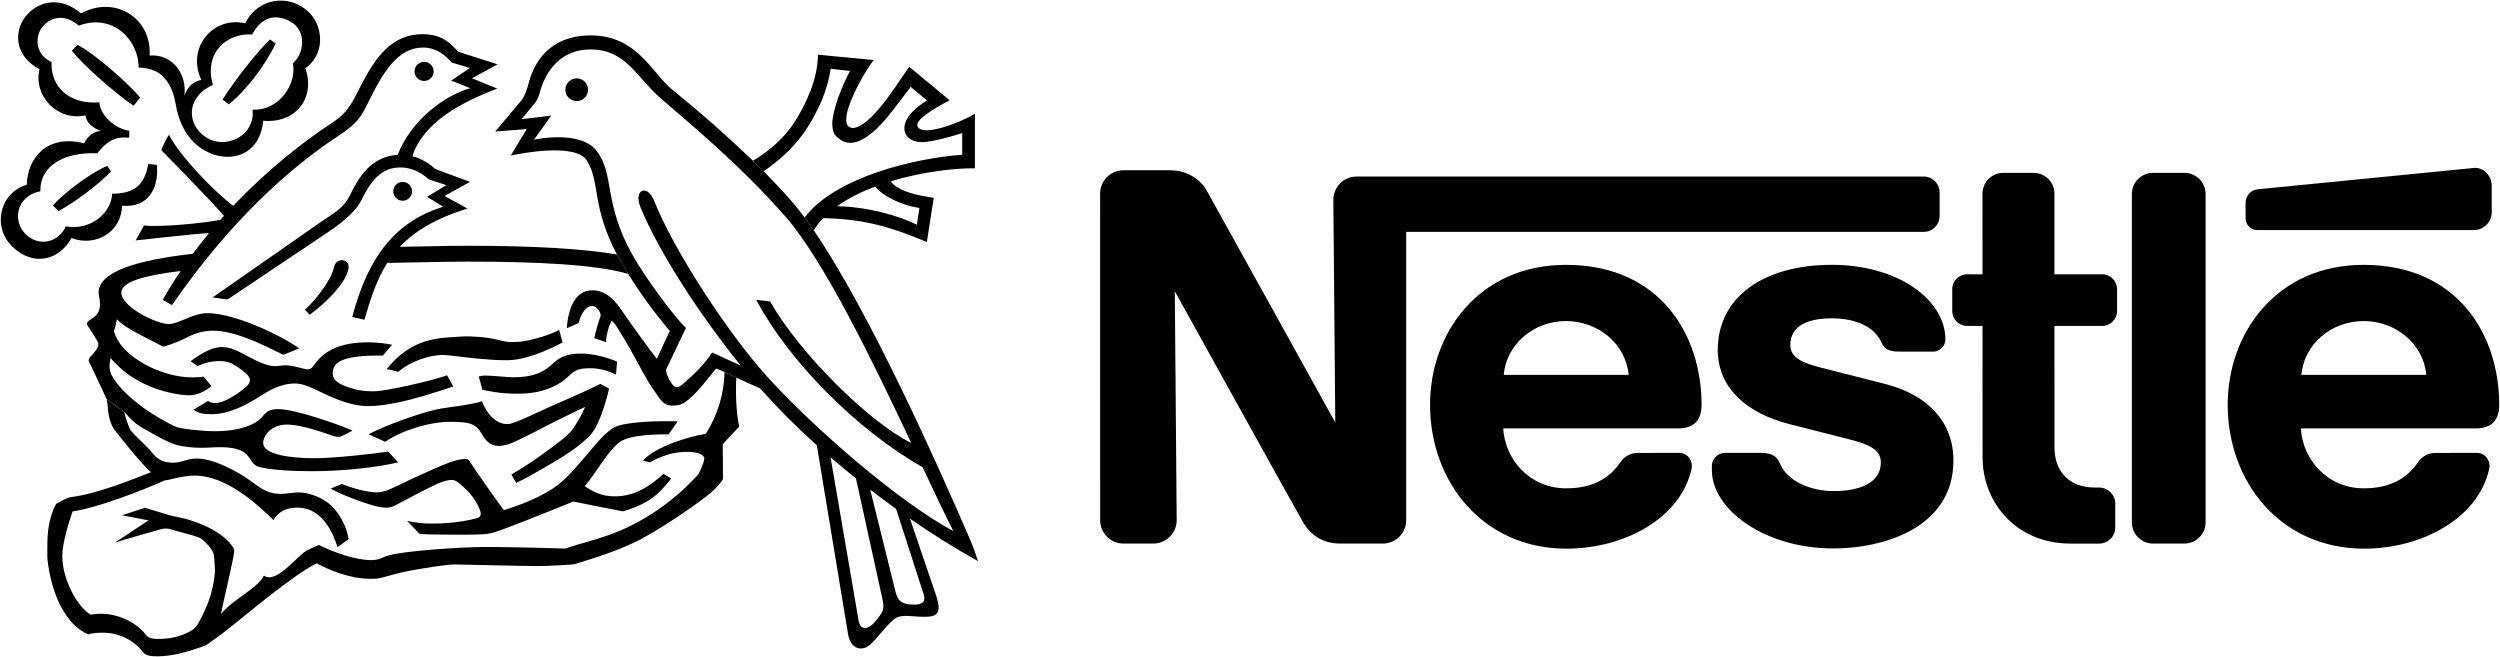
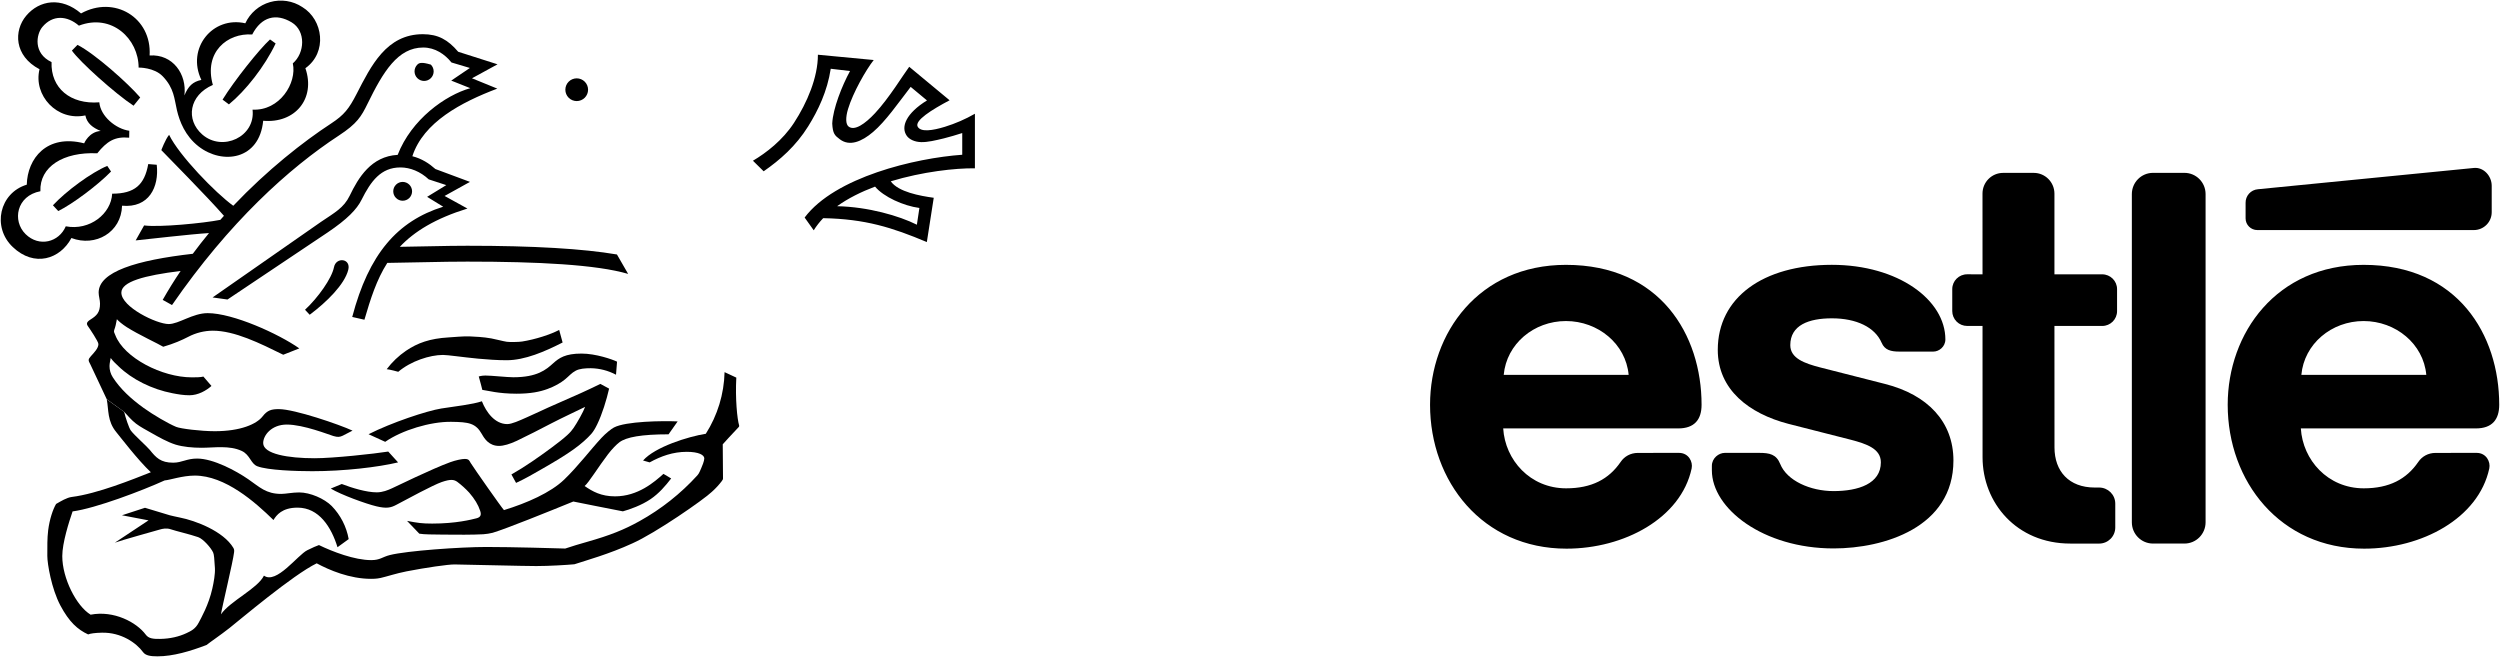
<svg xmlns="http://www.w3.org/2000/svg" width="2428" height="638" viewBox="0 0 2428 638" fill="none">
  <path fill-rule="evenodd" clip-rule="evenodd" d="M2142.06 188.485C2142.06 177.098 2132.89 167.876 2121.49 167.876H2091.02C2079.62 167.876 2070.45 177.137 2070.45 188.524V507.282C2070.45 518.682 2079.64 527.904 2091.02 527.904H2121.52C2132.89 527.904 2142.06 518.631 2142.06 507.256V188.485ZM2180.92 196.955V212.116C2180.92 218.368 2186.05 223.439 2192.32 223.439H2402.58C2412.17 223.439 2419.95 215.696 2419.95 206.111V180.457C2419.95 170.859 2412.08 162.183 2402.58 163.129C2402.58 163.129 2199.29 183.077 2192.78 183.803C2189.5 184.091 2186.46 185.608 2184.26 188.048C2182.06 190.488 2180.87 193.67 2180.92 196.955ZM2010.69 527.917C1958.39 527.917 1925.46 488.243 1925.46 444.093L1925.43 316.549H1910.46C1908.57 316.55 1906.69 316.179 1904.94 315.456C1903.19 314.733 1901.6 313.672 1900.26 312.334C1898.92 310.996 1897.86 309.407 1897.13 307.658C1896.4 305.908 1896.03 304.033 1896.03 302.139V280.791C1896.03 272.815 1902.51 266.395 1910.52 266.395L1925.43 266.421L1925.4 188.005C1925.4 176.903 1934.34 167.902 1945.47 167.902H1975.21C1986.28 167.902 1995.27 176.968 1995.27 188.07V266.434L2041.6 266.421C2049.58 266.421 2056.09 272.828 2056.09 280.817V302.165C2056.09 310.155 2049.6 316.575 2041.65 316.575L1995.27 316.562L1995.32 434.535C1995.32 457.686 2009.36 473.496 2034.42 473.496H2038.64C2047.31 473.496 2054.35 480.461 2054.35 489.124V512.275C2054.35 520.965 2047.33 527.93 2038.67 527.93L2010.69 527.917ZM1520.85 257.225C1436.29 257.225 1388.87 323.397 1388.87 393.135C1388.87 467.452 1439.66 532.858 1521.41 532.858C1577.36 532.858 1632.51 503.378 1642.92 454.988C1644.34 448.451 1639.94 439.891 1630.74 439.839L1590.75 439.865C1583.5 439.865 1577.57 443.341 1574 448.581C1562.55 465.351 1545.81 474.261 1521.03 474.261C1486 474.261 1461.74 446.674 1459.91 416.079H1629.9C1645.56 416.079 1652.57 407.571 1652.57 393.122C1652.57 325.148 1612.3 257.225 1520.85 257.225ZM1520.85 311.802C1552.06 311.802 1579.01 334.006 1581.74 364.057H1460.41C1463.15 334.006 1489.65 311.802 1520.85 311.802ZM2295.55 257.225C2210.97 257.225 2163.54 323.397 2163.54 393.135C2163.54 467.452 2214.33 532.858 2296.08 532.858C2352.03 532.858 2407.18 503.378 2417.59 454.988C2419.01 448.451 2414.61 439.891 2405.42 439.839L2365.44 439.865C2358.17 439.865 2352.24 443.341 2348.67 448.581C2337.22 465.351 2320.48 474.261 2295.7 474.261C2260.67 474.261 2236.41 446.674 2234.58 416.079H2404.57C2420.23 416.079 2427.24 407.571 2427.24 393.122C2427.24 325.148 2386.96 257.225 2295.55 257.225ZM2295.55 311.802C2326.73 311.802 2353.71 334.006 2356.42 364.057H2235.08C2237.81 334.006 2264.3 311.802 2295.55 311.802Z" fill="black" />
-   <path fill-rule="evenodd" clip-rule="evenodd" d="M1868.25 171.443H1317.56C1305.05 171.443 1294.94 181.611 1294.94 194.127L1296.83 410.398C1296.83 410.398 1178.18 196.047 1171.99 185.126C1166.17 174.841 1153.68 165.36 1136.38 165.36H1091.1C1078.57 165.36 1068.44 175.528 1068.44 188.044L1068.47 505.22C1068.47 517.736 1078.58 527.891 1091.11 527.891H1120.15C1126.17 527.877 1131.93 525.476 1136.18 521.216C1140.42 516.955 1142.8 511.183 1142.8 505.168L1140.97 282.827C1140.97 282.827 1260.77 499.293 1265.89 507.827C1272.8 519.357 1284.52 527.891 1301.46 527.891H1343.05C1355.59 527.891 1365.69 517.736 1365.69 505.22L1365.67 225.203H1868.27C1870.3 225.208 1872.31 224.812 1874.19 224.039C1876.07 223.266 1877.77 222.13 1879.21 220.696C1880.65 219.262 1881.79 217.559 1882.57 215.684C1883.35 213.809 1883.75 211.799 1883.75 209.769V186.877C1883.74 182.776 1882.1 178.846 1879.19 175.952C1876.28 173.058 1872.35 171.436 1868.25 171.443Z" fill="black" />
-   <path fill-rule="evenodd" clip-rule="evenodd" d="M1779.11 309.156C1803.05 309.156 1820.96 317.846 1827.42 332.852C1830.5 340.076 1836.51 341.464 1844.75 341.464H1877.68C1883.15 341.464 1889.35 336.782 1889.35 329.661C1889.35 291.374 1843.72 257.199 1779.08 257.199C1712.21 257.199 1668.3 289.066 1668.3 339.791C1668.3 378.622 1698.95 401.721 1736.67 411.578C1753.87 416.092 1783.23 423.329 1797.51 427.077C1812.92 431.124 1826.69 435.819 1826.69 449.035C1826.69 469.851 1804.71 476.946 1780.77 476.946C1758.04 476.946 1735.42 466.791 1728.94 450.604C1725.16 441.201 1718.6 439.839 1708.63 439.839H1675.14C1669.29 439.839 1662.57 444.859 1662.57 452.485V456.791C1662.57 493.845 1712.27 532.638 1780.82 532.638C1829.43 532.638 1897.17 512.444 1897.17 447.245C1897.17 409.477 1871.92 383.33 1830.8 372.902C1814.72 368.83 1776.08 358.999 1767.68 356.82C1752.69 352.942 1738.73 348.052 1738.73 335.212C1738.73 315.771 1756.69 309.156 1779.11 309.156ZM560.103 98.164C563.03 98.164 565.838 97.001 567.908 94.931C569.978 92.861 571.14 90.054 571.14 87.127C571.14 84.199 569.978 81.392 567.908 79.322C565.838 77.252 563.03 76.089 560.103 76.089C557.176 76.089 554.369 77.252 552.299 79.322C550.229 81.392 549.066 84.199 549.066 87.127C549.066 90.054 550.229 92.861 552.299 94.931C554.369 97.001 557.176 98.164 560.103 98.164ZM411.885 78.618C414.348 78.618 416.71 77.64 418.451 75.898C420.193 74.157 421.171 71.795 421.171 69.332C421.171 66.869 420.193 64.507 418.451 62.766C416.71 61.024 414.348 60.046 411.885 60.046C409.422 60.046 407.06 61.024 405.318 62.766C403.577 64.507 402.598 66.869 402.598 69.332C402.598 71.795 403.577 74.157 405.318 75.898C407.06 77.64 409.422 78.618 411.885 78.618ZM300.773 305.693L296.246 300.842C308.853 289.131 322.199 270.454 324.365 259.495C326.375 249.301 341.031 250.922 338.242 262.011C334.702 276.187 317.348 293.307 300.773 305.693ZM206.729 82.483C183.526 92.522 180.128 116.309 196.405 130.588C216.028 147.786 248.388 132.806 245.275 106.477C271.591 107.826 288.568 80.642 284.379 61.55C296.091 51.525 297.258 30.099 283.212 21.681C268.154 12.667 253.978 16.117 244.951 33.51C220.84 31.759 197.741 50.72 206.729 82.483L195.562 77.607C180.841 46.816 206.625 15.365 238.246 22.615C240.536 17.655 243.871 13.247 248.022 9.695C252.174 6.142 257.043 3.528 262.297 2.03C267.552 0.533 273.068 0.188 278.468 1.018C283.869 1.849 289.026 3.836 293.588 6.844C313.885 19.139 318.178 50.863 296.596 66.245C306.778 95.855 286.48 120.044 255.599 117.281C251.98 155.36 216.054 160.276 192.851 142.196C179.752 131.989 174.395 117.839 171.866 107.165C169.207 95.868 169.207 85.752 158.053 74.118C149.662 65.337 134.63 65.636 134.63 65.636C134.63 37.971 108.755 12.654 76.629 24.911C65.242 15.105 51.17 14.133 41.092 26.259C35.23 33.302 32 51.81 50.067 60.292C49.133 85.505 68.355 101.601 96.46 99.37C97.562 112.768 112.413 125.219 125.577 126.996L125.46 133.727C111.414 132.378 103.814 137.281 94.45 148.889C61.416 147.332 38.278 162.027 39.237 185.723C16.022 190.132 11.677 214.438 24.841 227.382C38.005 240.325 57.304 235.254 63.88 219.794C87.303 224.256 107.99 207.473 108.937 188.109C130.817 188.109 140.389 179.458 143.968 159.342L152.23 160.017C154.668 181.676 144.643 202.233 118.535 199.782C117.86 225.644 92.764 240.105 69.353 231.169C58.42 251.7 33.375 259.91 12.351 239.872C-7.96 220.521 -0.541 187.383 26.008 179.355C26.618 153.999 45.346 129.914 81.726 139.2C81.726 139.2 86.409 127.878 97.796 127.203C90.209 124.09 84.463 119.901 82.894 112.093C55.45 117.943 32.143 92.678 38.381 67.244C13.622 54.209 13.22 29.748 25.503 15.209C38.304 0.074 59.626 -3.273 78.704 13.043C111.012 -4.855 147.535 17.064 145.304 53.872C167.897 52.368 181.619 72.121 179.103 92.691C182.826 83.625 187.184 79.422 195.536 77.607L206.729 82.483Z" fill="black" />
+   <path fill-rule="evenodd" clip-rule="evenodd" d="M1779.11 309.156C1803.05 309.156 1820.96 317.846 1827.42 332.852C1830.5 340.076 1836.51 341.464 1844.75 341.464H1877.68C1883.15 341.464 1889.35 336.782 1889.35 329.661C1889.35 291.374 1843.72 257.199 1779.08 257.199C1712.21 257.199 1668.3 289.066 1668.3 339.791C1668.3 378.622 1698.95 401.721 1736.67 411.578C1753.87 416.092 1783.23 423.329 1797.51 427.077C1812.92 431.124 1826.69 435.819 1826.69 449.035C1826.69 469.851 1804.71 476.946 1780.77 476.946C1758.04 476.946 1735.42 466.791 1728.94 450.604C1725.16 441.201 1718.6 439.839 1708.63 439.839H1675.14C1669.29 439.839 1662.57 444.859 1662.57 452.485V456.791C1662.57 493.845 1712.27 532.638 1780.82 532.638C1829.43 532.638 1897.17 512.444 1897.17 447.245C1897.17 409.477 1871.92 383.33 1830.8 372.902C1814.72 368.83 1776.08 358.999 1767.68 356.82C1752.69 352.942 1738.73 348.052 1738.73 335.212C1738.73 315.771 1756.69 309.156 1779.11 309.156ZM560.103 98.164C563.03 98.164 565.838 97.001 567.908 94.931C569.978 92.861 571.14 90.054 571.14 87.127C571.14 84.199 569.978 81.392 567.908 79.322C565.838 77.252 563.03 76.089 560.103 76.089C557.176 76.089 554.369 77.252 552.299 79.322C550.229 81.392 549.066 84.199 549.066 87.127C549.066 90.054 550.229 92.861 552.299 94.931C554.369 97.001 557.176 98.164 560.103 98.164ZM411.885 78.618C414.348 78.618 416.71 77.64 418.451 75.898C420.193 74.157 421.171 71.795 421.171 69.332C421.171 66.869 420.193 64.507 418.451 62.766C409.422 60.046 407.06 61.024 405.318 62.766C403.577 64.507 402.598 66.869 402.598 69.332C402.598 71.795 403.577 74.157 405.318 75.898C407.06 77.64 409.422 78.618 411.885 78.618ZM300.773 305.693L296.246 300.842C308.853 289.131 322.199 270.454 324.365 259.495C326.375 249.301 341.031 250.922 338.242 262.011C334.702 276.187 317.348 293.307 300.773 305.693ZM206.729 82.483C183.526 92.522 180.128 116.309 196.405 130.588C216.028 147.786 248.388 132.806 245.275 106.477C271.591 107.826 288.568 80.642 284.379 61.55C296.091 51.525 297.258 30.099 283.212 21.681C268.154 12.667 253.978 16.117 244.951 33.51C220.84 31.759 197.741 50.72 206.729 82.483L195.562 77.607C180.841 46.816 206.625 15.365 238.246 22.615C240.536 17.655 243.871 13.247 248.022 9.695C252.174 6.142 257.043 3.528 262.297 2.03C267.552 0.533 273.068 0.188 278.468 1.018C283.869 1.849 289.026 3.836 293.588 6.844C313.885 19.139 318.178 50.863 296.596 66.245C306.778 95.855 286.48 120.044 255.599 117.281C251.98 155.36 216.054 160.276 192.851 142.196C179.752 131.989 174.395 117.839 171.866 107.165C169.207 95.868 169.207 85.752 158.053 74.118C149.662 65.337 134.63 65.636 134.63 65.636C134.63 37.971 108.755 12.654 76.629 24.911C65.242 15.105 51.17 14.133 41.092 26.259C35.23 33.302 32 51.81 50.067 60.292C49.133 85.505 68.355 101.601 96.46 99.37C97.562 112.768 112.413 125.219 125.577 126.996L125.46 133.727C111.414 132.378 103.814 137.281 94.45 148.889C61.416 147.332 38.278 162.027 39.237 185.723C16.022 190.132 11.677 214.438 24.841 227.382C38.005 240.325 57.304 235.254 63.88 219.794C87.303 224.256 107.99 207.473 108.937 188.109C130.817 188.109 140.389 179.458 143.968 159.342L152.23 160.017C154.668 181.676 144.643 202.233 118.535 199.782C117.86 225.644 92.764 240.105 69.353 231.169C58.42 251.7 33.375 259.91 12.351 239.872C-7.96 220.521 -0.541 187.383 26.008 179.355C26.618 153.999 45.346 129.914 81.726 139.2C81.726 139.2 86.409 127.878 97.796 127.203C90.209 124.09 84.463 119.901 82.894 112.093C55.45 117.943 32.143 92.678 38.381 67.244C13.622 54.209 13.22 29.748 25.503 15.209C38.304 0.074 59.626 -3.273 78.704 13.043C111.012 -4.855 147.535 17.064 145.304 53.872C167.897 52.368 181.619 72.121 179.103 92.691C182.826 83.625 187.184 79.422 195.536 77.607L206.729 82.483Z" fill="black" />
  <path fill-rule="evenodd" clip-rule="evenodd" d="M262.24 38.308L267.7 42.212C257.104 64.572 238.35 88.32 222.293 101.38L216.158 96.763C227.546 78.242 251.981 47.672 262.24 38.308ZM104.164 161.119L107.848 166.579C94.463 180.301 69.691 198.602 56.539 204.957L51.403 199.38C64.127 185.658 88.432 167.695 104.164 161.119ZM136.174 94.675L129.715 102.664C112.193 91.173 77.615 60.279 69.82 49.138L75.268 43.574C92.012 52.056 124.683 81.186 136.174 94.675ZM103.672 387.843C105.669 397.869 103.996 408.971 113.036 419.814C116.226 423.614 133.774 446.713 146.498 458.645C129.209 465.455 94.632 479.514 69.743 482.64C64.762 483.275 59.159 486.764 54.464 489.449C51.352 494.766 48.135 504.273 46.786 515.012C45.826 522.69 45.956 531.224 45.956 539.94C45.956 547.618 50.016 571.755 58.602 587.967C67.201 604.179 75.449 611.429 85.605 616.163C87.615 615.281 92.038 614.62 98.938 614.464C117.731 614.036 132.438 624.425 138.923 633.335C141.401 636.759 146.381 637.434 152.931 637.434C168.092 637.434 184.771 632.44 200.608 626.409C203.993 623.621 213.538 617.266 222.916 609.899C232.28 602.558 284.483 558.279 307.582 547.099C319.748 553.688 339.721 562.17 360.343 562.17C361.536 562.17 365.505 562.222 369.72 561.288C376.166 559.823 384.428 556.956 394.817 554.907C413.428 551.288 435.257 548.098 441.625 548.189C458.745 548.461 508.925 549.758 520.818 549.758C533.295 549.758 551.09 548.669 557.886 548.007C568.391 544.531 591.802 538.046 614.226 527.697C636.599 517.788 683.705 485.091 691.409 477.62C695.158 474.274 698.478 470.604 700.929 467.335C701.85 466.064 702.187 465.558 702.187 464.547L701.928 431.513C701.928 431.513 713.186 419.023 717.492 414.691C717.907 414.289 717.933 413.705 717.868 413.303C715.935 406.896 714.003 386.962 715.105 366.742L703.705 361.424C703.19 382.662 696.889 403.357 685.482 421.28C668.531 423.964 636.184 433.99 624.537 447.245L630.944 449.074C641.878 443.043 653.59 438.815 666.974 438.815C678.803 438.815 684.017 441.927 684.017 445.248C684.017 447.582 681.786 453.172 680.93 454.949C679.905 456.972 679.231 459.553 677.246 461.706C661.082 479.443 642.141 494.433 621.165 506.089C606.302 514.402 592.281 519.992 570.363 526.205C563.8 528.06 554.799 530.718 548.95 532.742C540.688 532.482 497.524 531.224 472.311 531.224C447.111 531.224 395.128 534.895 378.605 539.071C371.108 540.965 369.24 543.986 360.525 543.986C344.248 543.986 322.886 535.725 309.774 529.37C307.88 529.927 303.134 532.028 298.4 534.389C289.087 539.019 268.388 567.747 256.352 559.057C250.204 571.651 223.668 583.583 214.589 596.644C215.588 589.809 226.301 545.452 227.312 536.581C227.494 535.011 227.624 533.74 226.625 532.067C216.936 515.881 189.856 505.596 174.59 502.613C170.103 501.731 167.898 501.121 164.889 500.434L140.804 493.158L118.457 500.434L144.241 505.376L111.518 527.061C117.199 524.882 152.464 515.103 155.071 514.325C157.95 513.469 161.802 512.626 166.004 514.091C170.803 515.764 184.408 518.877 192.501 521.691C197.261 523.339 205.056 532.08 207.066 536.736C207.884 538.682 208.195 542.767 208.727 551.807C209.051 557.501 207.598 565.413 206.223 571.56C202.618 587.643 195.303 600.21 192.994 604.698C189.804 610.885 185.394 612.882 181.049 614.931C173.916 618.277 165.2 620.378 155.512 620.508C148.858 620.586 144.41 620.236 141.569 616.384C132.633 604.322 110.558 592.623 88.017 596.981C74.191 588.615 60.482 561.612 60.482 540.109C60.482 527.217 66.993 506.893 70.495 496.686C93.01 493.677 138.041 476.518 159.947 466.57C164.539 466.336 177.132 461.888 189.168 461.888C218.623 461.888 247.843 487.646 265.586 505.051C268.491 500.265 273.952 493.015 289.009 493.015C309.865 493.015 321.797 511.964 327.776 531.471L338.645 523.572C336.478 511.448 330.732 500.251 322.147 491.42C314.949 484.222 301.24 478.243 290.514 478.243C284.068 478.243 277.363 479.682 273.134 479.682C258.232 479.682 252.162 473.042 241.164 465.468C229.284 457.258 207.183 445.351 191.412 445.351C181.257 445.351 176.691 449.333 168.313 449.359C155.992 449.437 151.413 444.314 145.512 436.973C142.931 433.756 130.454 422.68 127.121 418.232C125.201 415.677 121.803 405.21 120.571 399.97L103.672 387.843Z" fill="black" />
  <path fill-rule="evenodd" clip-rule="evenodd" d="M120.61 399.97C124.19 403.796 127.64 408.024 132.114 411.448C136.433 414.717 141.893 417.557 147.016 420.462C154.254 424.561 162.463 429.256 170.608 431.837C177.742 433.99 187.002 434.872 195.692 434.872C208.078 434.872 222.695 432.317 234.796 437.959C242.915 441.759 243.46 450.319 249.906 452.822C259.944 456.726 287.842 457.634 303.302 457.634C333.924 457.634 367.049 453.756 386.62 449.074L377.074 438.555C363.534 440.708 323.794 445.04 305.559 445.04C279.866 445.04 255.599 440.942 255.599 430.294C255.599 422.953 263.511 412.33 278.569 412.33C294.742 412.33 319.19 422.11 323.704 423.445C328.23 424.794 330.072 424.431 332.912 423.121L342.38 418.232C329.812 412.382 286.065 397.337 270.826 397.337C263.615 397.337 259.711 398.375 255.029 404.406C249.179 411.928 233.564 418.789 208.623 418.789C194.953 418.789 175.394 416.351 171.101 414.587C163.592 411.5 148.884 402.966 139.481 396.17C127.354 387.428 116.797 377.727 109.534 366.404C107.437 363.16 106.332 359.373 106.356 355.51C106.382 352.566 107.212 349.829 107.511 347.663C109.677 350.672 112.024 352.851 115.02 355.666C128.184 368.48 147.613 378.103 167.587 381.929C173.28 383.019 178.338 383.875 183.967 383.875C192.488 383.875 200.361 379.309 205.367 374.835L197.521 365.717C194.992 366.482 189.752 366.482 186.302 366.482C157.301 366.482 120.493 347.508 112.024 325.576C111.181 323.423 110.169 322.229 111.012 320.232C111.855 318.209 112.906 313.942 113.516 310.012C115.215 311.957 118.716 314.901 123.165 317.768C133.943 324.681 154.5 334.252 158.521 336.769C168.883 333.786 176.678 330.31 182.839 327.119C190.191 323.259 198.361 321.217 206.664 321.166C227.857 321.166 252.214 333.254 275.093 344.524L290.709 338.364C270.411 324.097 226.236 304.124 201.684 304.124C187.197 304.124 173.579 314.72 163.877 314.72C151.971 314.72 117.86 298.093 117.86 284.228C117.86 273.567 139.935 267.523 175.433 263.152C169.257 272.282 163.446 281.653 158.015 291.245L167.055 296.264C222.656 215.748 280.488 163.467 329.138 131.613C346.803 120.031 350.836 113.274 357.01 100.641C372.081 69.838 386.296 46.155 411.016 46.155C422.559 46.155 431.988 52.627 438.46 60.668L456.358 66.012L438.24 78.281L456.76 85.635C432.598 92.418 399.577 115.919 386.218 150.406C360.46 151.781 348.035 172.623 339.617 190.094C333.937 201.87 324.91 206.578 311.745 215.488L206.457 288.884L220.944 290.882L318.217 225.747C337.4 212.804 346.53 203.258 351.122 194.062C360.149 176.021 369.863 162.611 388.941 162.611C398.319 162.611 408.357 166.631 416.386 174.205L433.441 179.782L414.816 191.17L430.432 200.755C385.816 214.736 358.151 246.706 342.082 307.833L353.923 310.518C359.85 290.272 365.687 271.712 376.14 255.331C402.002 255.033 428.175 254.086 453.868 254.086C522.426 254.086 579.338 256.979 610.05 266.018L599.181 247.147C566.316 241.57 518.639 238.678 453.868 238.678C432.144 238.678 410.147 239.482 388.293 239.716C402.391 224.788 422.702 212.233 453.972 202.532L431.781 190.314L456.423 176.644L422.844 164.154C416.969 158.875 409.667 154.038 400.485 151.729C411.224 118.682 447.863 99.37 482.972 86.063L458.382 76.037L483.193 62.458L444.997 50.266C435.023 38.555 425.412 33.211 410.679 33.211C375.258 33.211 360.369 63.975 346.323 91.238C338.93 105.595 334.248 111.639 321.68 119.875C294.444 137.696 259.711 164.945 226.56 199.847C209.232 187.357 173.851 150.847 164.227 130.925C160.44 135.607 156.692 145.815 156.692 145.815C160.31 149.641 202.008 191.754 217.494 209.6L213.992 213.517C197.482 216.798 154.565 220.923 139.961 218.938L131.764 233.49C142.672 232.414 185.303 227.395 202.994 226.357C197.572 232.925 192.322 239.633 187.249 246.473C132.413 252.699 95.799 263.943 95.799 284.202C95.799 287.535 97.135 291.322 97.135 294.902C97.135 303.384 93.97 306.497 87.939 310.297C84.009 312.762 83.763 314.486 85.436 316.821C87.122 319.195 95.578 331.697 95.578 334.162C95.578 338.208 91.545 342.294 88.289 345.912C85.436 349.103 85.553 349.946 87.784 353.966L103.684 387.753L120.61 399.97ZM799.473 211.883C795.972 215.566 792.885 219.496 790.291 223.672L781.458 211.273C810.952 171.975 888.835 153.532 934.528 150.289V129.213C928.73 131.003 922.479 133.014 916.694 134.388C908.497 136.36 900.975 138.189 894.594 138.02C888.213 137.864 883.038 135.309 880.651 131.898C874.517 123.144 880.21 109.914 900.287 97.541L884.451 84.377C872.234 100.226 860.198 117.709 847.954 128.15C836.826 137.644 825.167 142.378 815.75 135.348C810.679 131.561 808.773 129.836 808.267 119.953C808.941 105.44 817.774 83.261 825.556 68.982L806.814 66.777C803.481 88.644 794.519 107.294 784.921 122.677C772.963 141.872 757.542 155.335 741.667 166.359L731.253 156.1C744.067 148.538 760.11 136.243 771.148 119.292C783.949 99.603 794.337 75.259 794.35 53.146L848.564 58.282C840.951 67.957 828.383 90.032 823.61 105.881C821.133 114.156 821.25 120.731 824.246 122.975C829.991 127.281 840.056 120.407 849.822 109.94C863.596 95.142 877.085 72.821 883.038 64.857L922.245 97.386C904.814 106.62 887.927 117.165 891.286 123.092C894.36 128.487 905.527 126.866 917.758 123.118C927.888 119.99 937.64 115.749 946.836 110.472V163.467C927.939 163.207 895.93 166.735 865.1 176.086C872.428 186.436 893.478 190.236 906.85 192.078L900.145 235.086C866.397 220.91 840.367 212.661 799.473 211.883L813.001 200.262C843.143 200.884 873.349 209.639 890.469 218.251L892.921 201.974C877.5 199.938 858.071 191.17 849.848 181.235C836.424 186.28 823.714 192.571 813.001 200.262L799.473 211.883Z" fill="black" />
-   <path fill-rule="evenodd" clip-rule="evenodd" d="M637.922 348.519L650.477 321.412C635.716 303.947 622.211 285.458 610.063 266.083L599.194 247.212C574.085 199.523 583.229 176.735 569.831 155.75C558.755 138.409 504.956 149.2 496.033 151.068L511.597 125.297L480.923 127.735L506.915 96.854C509.755 92.833 511.091 89.163 514.1 78.45C518.691 62.173 532.672 34.392 573.618 34.392C619.064 34.392 633.149 71.161 652.967 87.139C680.025 108.995 706.136 131.998 731.227 156.087L741.641 166.346C755.065 180.068 768.8 194.179 781.459 211.26L790.291 223.659C844.997 303.527 912.972 456.194 943.023 526.114C945.928 532.871 948.003 539.745 949.806 544.959C927.122 532.324 905.08 518.568 883.764 503.741L870.275 494.247C861.813 488.149 853.446 481.919 845.179 475.558L831.314 464.663C822.973 457.99 814.754 451.167 806.659 444.197L834.012 603.505C836.022 612.882 844.038 611.338 850.51 603.077C856.981 594.815 859.433 592.558 856.981 581.651L831.314 464.663L845.179 475.558L869.783 574.958C872.169 583.92 875.956 586.761 886.436 587.215C896.928 587.669 899.159 583.648 896.928 576.748L870.275 494.247L883.764 503.741L908.99 577.838C915.462 596.812 908.99 599.043 897.616 599.043C886.241 599.043 875.982 596.358 869.731 600.392C863.492 604.4 855.659 615.359 846.294 624.97C838.02 633.426 825.997 631.221 823.545 615.346L793.313 432.447C773.879 415.065 755.449 396.592 738.114 377.118C730.387 373.791 722.721 370.328 715.118 366.729L703.718 361.411C701.027 360.118 698.284 358.937 695.495 357.87C687.129 367.922 679.101 379.128 669.737 387.156C664.757 391.436 661.359 393.874 654.005 393.874C651.735 393.874 648.921 393.848 646.301 392.357C643.499 390.788 640.866 387.623 637.935 383.161C635.717 379.763 632.436 375.431 629.57 370.62C623.591 360.594 617.145 348 611.334 337.819C604.823 326.367 599.22 317.833 598.455 316.419C597.288 314.24 594.11 311.555 594.11 311.555C590.92 316.756 588.572 326.782 588.572 332.307L577.198 328.455C578.702 320.933 581.724 311.218 583.384 306.536C583.384 302.515 578.871 297.159 575.187 297.159C570 297.159 564.656 302.853 561.971 313.734L550.428 318.754C551.777 301.18 557.782 281.945 575.187 281.945C589.247 281.945 597.949 292.658 604.642 302.697C611.321 312.71 633.253 342.67 637.922 348.519L646.625 359.543C648.142 366.43 651.061 370.412 652.474 372.617C655.496 377.299 658.842 376.975 663.356 372.773C665.418 370.879 672.046 365.484 678.466 358.791C684.043 352.968 689.464 345.899 691.643 342.32C698.024 345.186 709.917 350.88 719.489 355.082C678.414 304.474 639.089 243.049 622.034 201.273C614.979 184.011 628.766 178.226 635.419 195.243C653.499 241.428 706.364 323.086 745.182 365.899C790.058 415.417 872.351 487.062 925.89 515.842C918.134 500.693 907.875 478.956 896.046 453.756C830.925 416.922 765.104 349.284 734.43 291.18L747.919 292.736C776.478 343.227 844.673 410.579 884.97 430.164C848.136 351.995 800.187 252.919 762.769 210.3C716.35 157.449 665.664 116.568 641.45 95.297C617.586 74.325 607.754 48.01 573.398 48.01C545.059 48.01 530.169 68.411 524.489 89.007C523.308 93.028 522.647 95.531 519.807 99.707L506.422 115.777L535.357 112.262L518.613 135.685C518.613 135.685 563.982 125.504 579.87 147.06C596.964 170.302 585.926 196.397 613.993 247.122C626.34 269.417 656.197 309.506 666.183 318.403L646.625 359.543L637.922 348.519ZM192.022 355.536L185.161 350.88C190.924 346.256 197.279 342.422 204.058 339.479C207.705 337.984 211.595 337.167 215.536 337.067C223.227 337.067 229.854 340.283 236.326 343.733C246.56 349.181 258.051 355.588 266.857 355.588C270.203 355.588 273.446 354.797 277.233 354.797C285.949 354.797 294.314 358.701 299.1 358.701C302.005 358.701 304.016 356.094 305.922 353.357C310.721 346.444 317.348 341.321 325.818 337.78C334.91 333.98 345.843 332.463 357.736 332.463C367.101 332.463 376.089 333.811 380.771 334.823C380.771 334.823 373.624 343.435 371.834 345.342C362.38 345.342 344.364 345.017 332.795 349.699C325.688 352.566 323.146 356.69 323.146 362.591C323.146 371.1 332.666 374.446 343.275 377.662C349.526 379.556 356.543 380.023 362.457 380.023C369.746 380.023 383.715 377.286 397.515 374.251C414.181 370.581 429.667 366.197 434.193 364.524L440.211 375.341C421.664 381.618 402.702 387.571 385.103 391.151C375.155 393.174 365.674 394.419 357.218 394.419C343.093 394.419 327.763 388.492 315.157 382.487C304.521 377.416 295.041 372.41 286.558 372.41C277.025 372.41 268.063 375.704 259.231 380.749C254.912 383.226 241.877 392.201 230.269 396.754C221.359 400.295 214.096 402.253 205.069 402.253C197.028 402.253 192.229 401.112 188.066 397.869L202.047 389.309C203.85 391.086 207.08 391.41 209.077 391.41C211.087 391.41 213.487 391.151 218.973 388.881C222.112 387.558 226.677 384.757 229.349 383.032C234.874 379.465 236.702 377.377 238.881 375.665C243.11 372.319 244.666 367.883 239.271 363.071C236.629 360.579 233.754 358.346 230.685 356.405C225.847 353.513 222.358 350.685 213.616 350.685C203.292 350.646 196.016 353.487 192.022 355.536Z" fill="black" />
  <path fill-rule="evenodd" clip-rule="evenodd" d="M386.788 361.087C386.788 361.087 378.475 358.778 375.57 358.558C380.803 351.617 387.133 345.576 394.311 340.673C405.659 332.994 417.54 328.792 435.516 327.703C440.405 327.404 450.366 326.458 455.93 326.691C460.949 326.925 469.432 327.249 477.239 328.688C482.765 329.726 487.914 331.269 492.194 331.931C494.801 332.333 503.866 332.203 507.018 331.697C519.741 329.7 535.02 324.785 543.061 320.401L546.407 332.631C529.222 341.399 509.807 349.855 492.038 349.855C482.985 349.855 473.375 349.168 464.412 348.338C448.615 346.82 434.945 344.719 430.237 344.719C417.449 344.719 399.045 350.672 386.788 361.087ZM374.104 429.1L357.944 421.708C380.355 410.359 414.596 398.985 428.642 396.728C442.701 394.523 458.771 392.824 468.018 389.711C472.259 400.424 480.638 411.877 492.686 411.877C497.083 411.877 504.307 408.556 511.57 405.34C519.728 401.747 527.925 397.817 532.166 395.911C536.758 393.887 551.647 387.351 564.267 381.722C570.58 378.852 576.854 375.895 583.086 372.85L591.568 377.442C589.026 388.583 584.785 402.292 580.012 412.097C578.144 415.949 576.277 419.114 574.266 421.396C570.583 425.547 564.63 431.072 556.861 436.571C548.379 442.602 538.042 448.776 527.069 455.066C518.522 460.007 509.923 465.001 501.208 468.995L496.681 460.785C510.118 453.185 523.775 443.562 535.785 434.664C541.466 430.462 546.965 426.208 550.895 422.602C553.813 419.944 555.642 417.739 557.094 415.586C560.661 410.346 566.471 400.087 568.248 395.171C563.242 397.623 544.28 406.572 535.798 411.008C526.226 416.053 510.701 423.951 501.999 428.076C495.151 431.292 489.042 433.069 484.658 433.069C474.944 433.069 470.534 426.078 468.148 421.85C462.013 410.904 455.437 409.892 438.136 409.672C418.058 409.425 390.511 417.726 374.104 429.1ZM468.42 378.648C468.42 378.648 466.073 369.102 464.957 365.626C464.957 365.626 467.746 364.718 471.429 364.718C477.447 364.718 492.323 366.392 498.497 366.392C521.739 366.392 530.312 359.077 537.134 352.916C542.957 347.676 548.936 343.396 564.746 343.396C578.689 343.396 594.694 349.025 599.272 351.243L598.273 363.94C590.744 359.915 582.362 357.746 573.825 357.611C568.067 357.611 562.879 358.065 559.221 359.972C555.11 362.099 552.607 365.289 548.742 368.454C544.643 371.826 539.027 375.094 531.674 377.805C524.32 380.516 515.215 382.37 501.636 382.37C483.711 382.344 473.997 379.348 468.42 378.648Z" fill="black" />
  <path fill-rule="evenodd" clip-rule="evenodd" d="M321.226 474.494L331.939 470.059C341.757 473.859 355.946 478.165 365.816 478.165C371.757 478.165 376.659 476.038 380.693 474.235C383.857 472.821 419.55 455.312 437.267 448.879C442.896 446.856 448.615 445.715 451.391 445.715C455.632 445.715 455.878 447.608 457.072 449.567C460.418 454.91 486.772 492.523 489.444 495.415C511.791 488.554 534.683 478.489 547.886 465.831C561.647 452.563 573.073 437.206 584.11 425.326C588.365 420.735 593.63 416.584 596.237 415.197C607.664 409.114 643.201 408.608 658.142 409.27L649.284 421.811C622.955 421.811 608.221 424.522 601.594 429.515C598.792 431.617 594.564 435.871 590.531 441.123C581.542 452.848 571.724 468.892 567.795 472.03C575.499 477.374 583.929 482.056 597.301 482.056C619.609 482.056 635.588 468.1 644.342 460.215L651.839 464.676C646.301 471.875 639.958 479.241 631.878 484.741C622.916 490.823 611.619 494.766 604.94 496.621C591.996 494.17 563.489 488.411 556.809 487.075C532.154 497.127 491.999 513.365 478.511 517.424C475.528 518.17 472.486 518.652 469.419 518.864C458.758 519.448 443.933 519.37 430.432 519.214C420.847 519.085 411.781 519.136 407.229 518.306L395.336 505.894C405.828 507.892 409.914 508.501 419.719 508.501C442.922 508.501 457.85 504.623 462.778 503.365C466.916 502.302 467.603 499.915 466.371 496.167C464.413 490.214 460.976 484.559 455.749 478.515C452.179 474.627 448.258 471.075 444.037 467.906C440.846 465.727 437.734 465.169 428.979 468.165C420.86 470.928 395.673 484.559 384.817 490.331C379.448 493.197 375.271 494.027 365.635 491.744C355.428 489.345 331.018 480.422 321.226 474.494ZM391.069 194.957C393.494 194.957 395.819 193.994 397.534 192.279C399.249 190.564 400.212 188.239 400.212 185.814C400.212 183.388 399.249 181.063 397.534 179.348C395.819 177.633 393.494 176.67 391.069 176.67C388.643 176.67 386.318 177.633 384.603 179.348C382.888 181.063 381.925 183.388 381.925 185.814C381.925 188.239 382.888 190.564 384.603 192.279C386.318 193.994 388.643 194.957 391.069 194.957Z" fill="black" />
</svg>